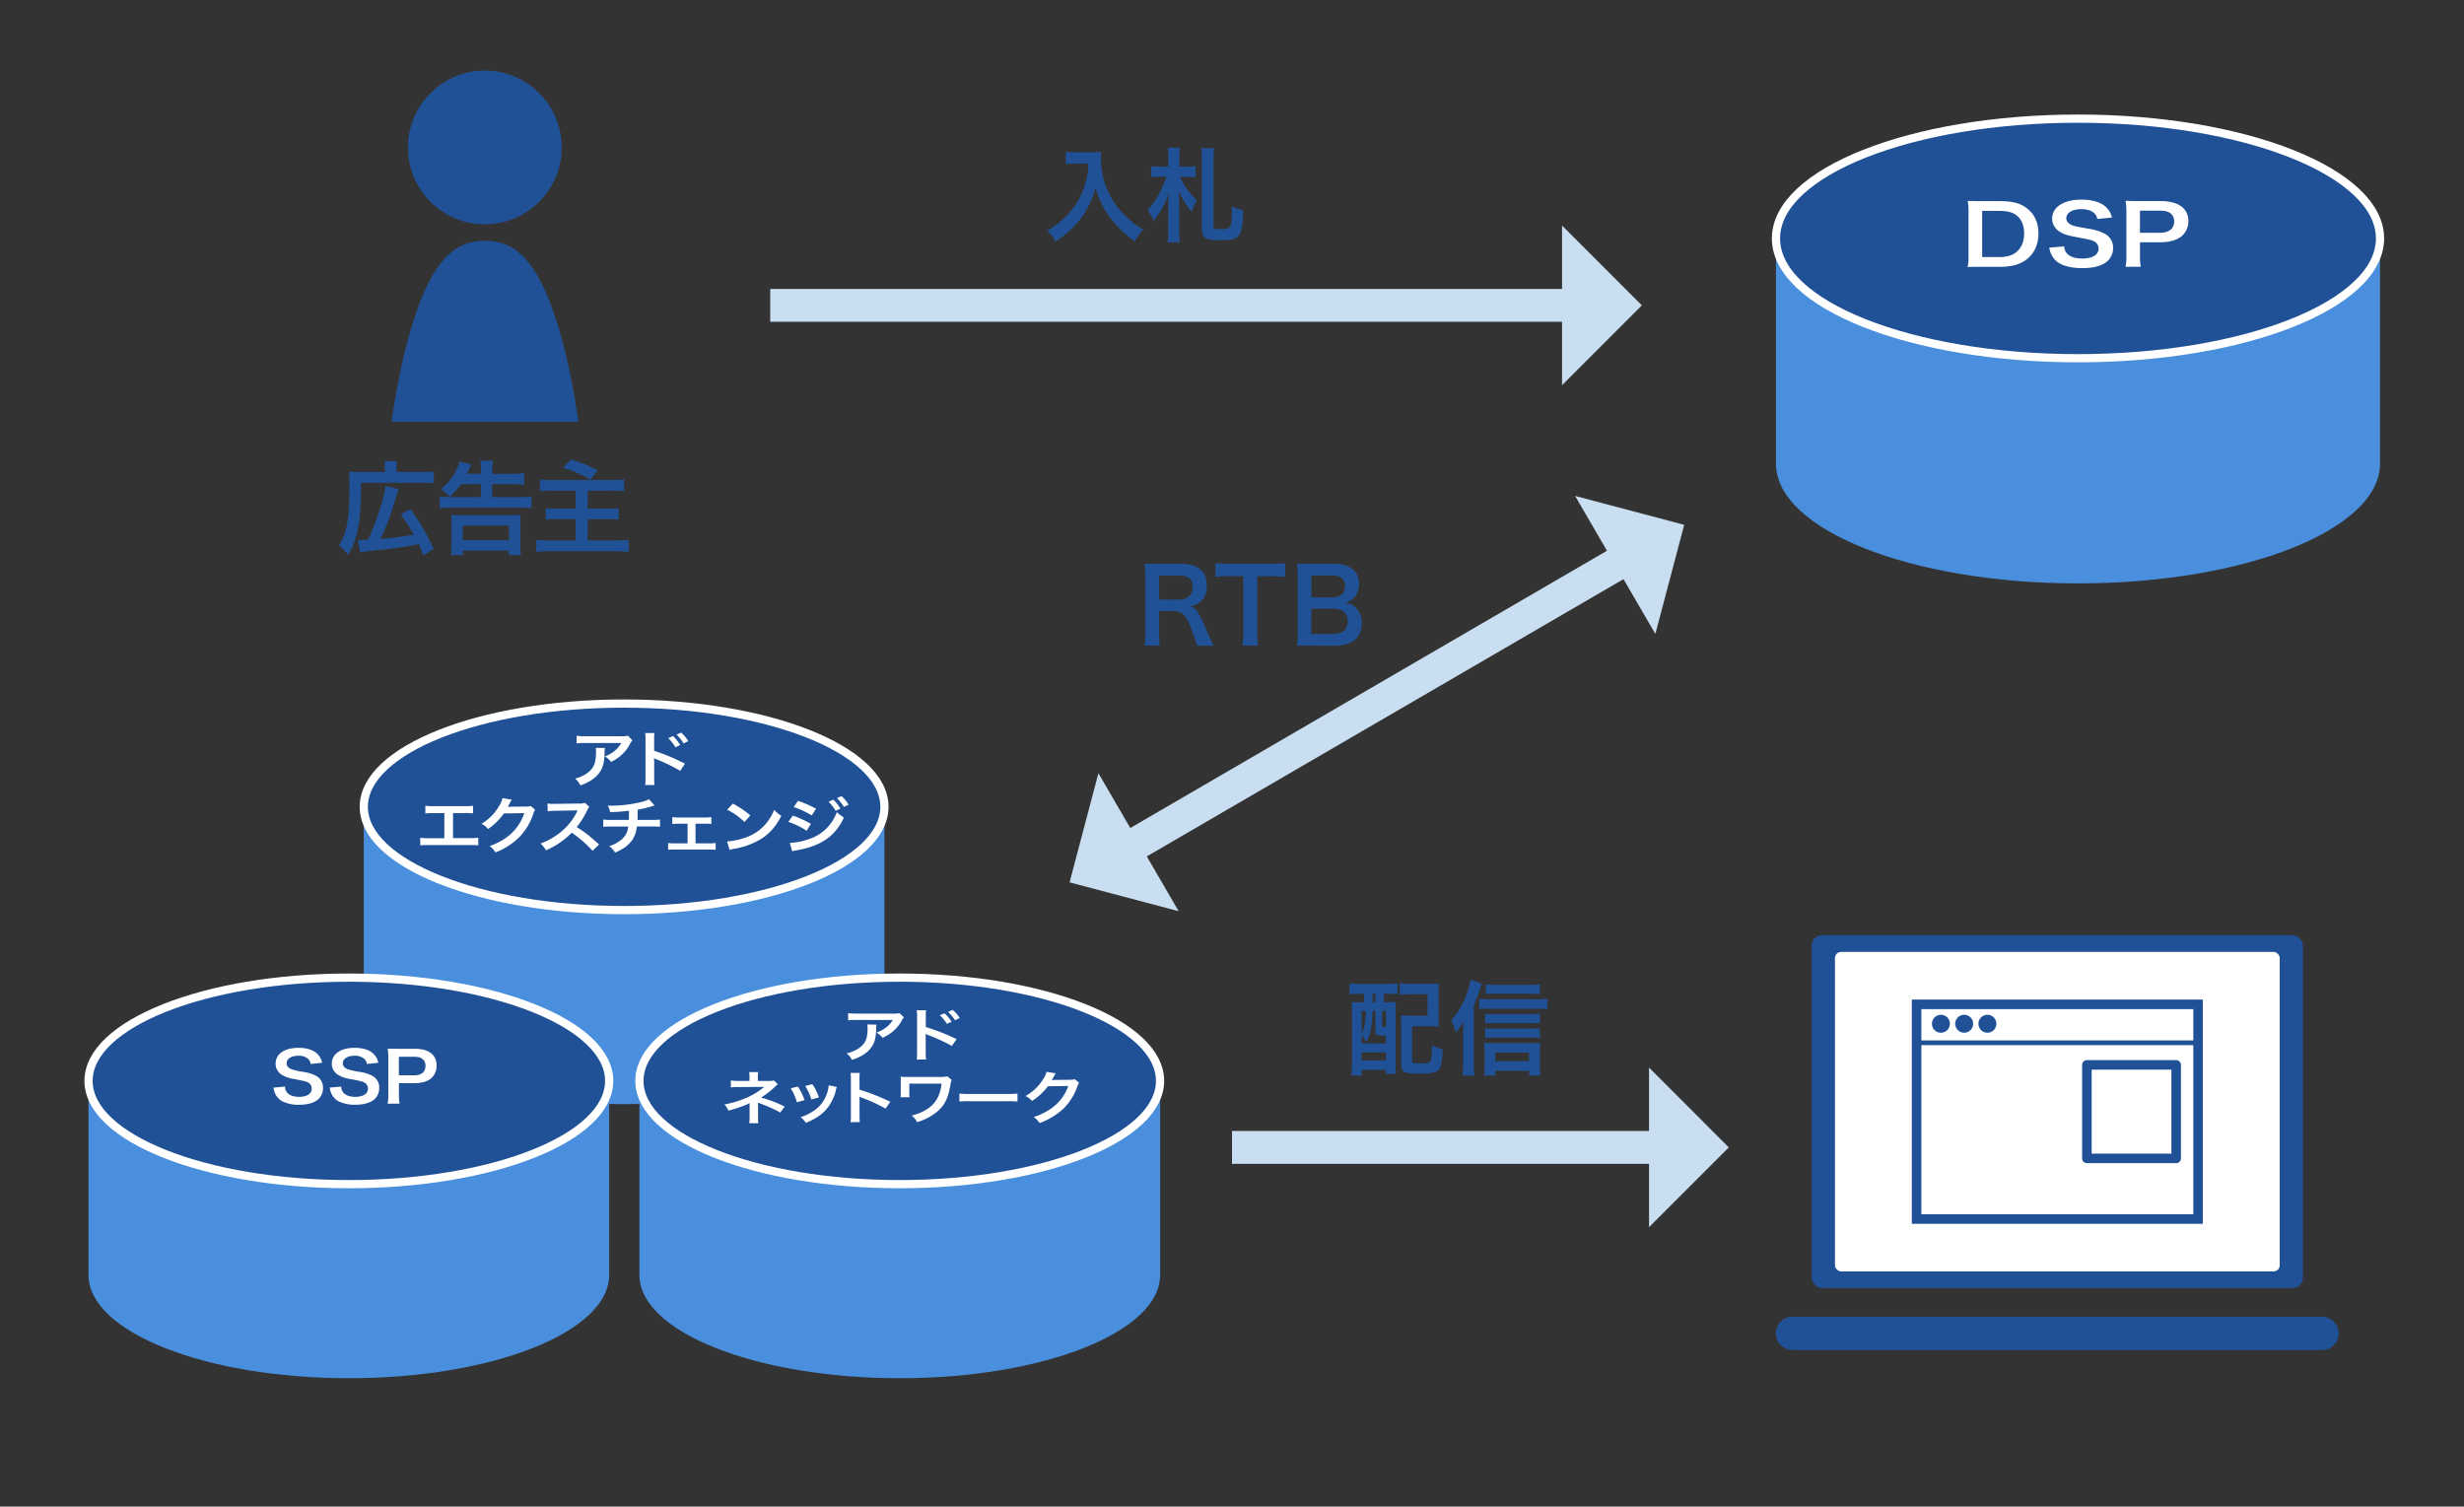
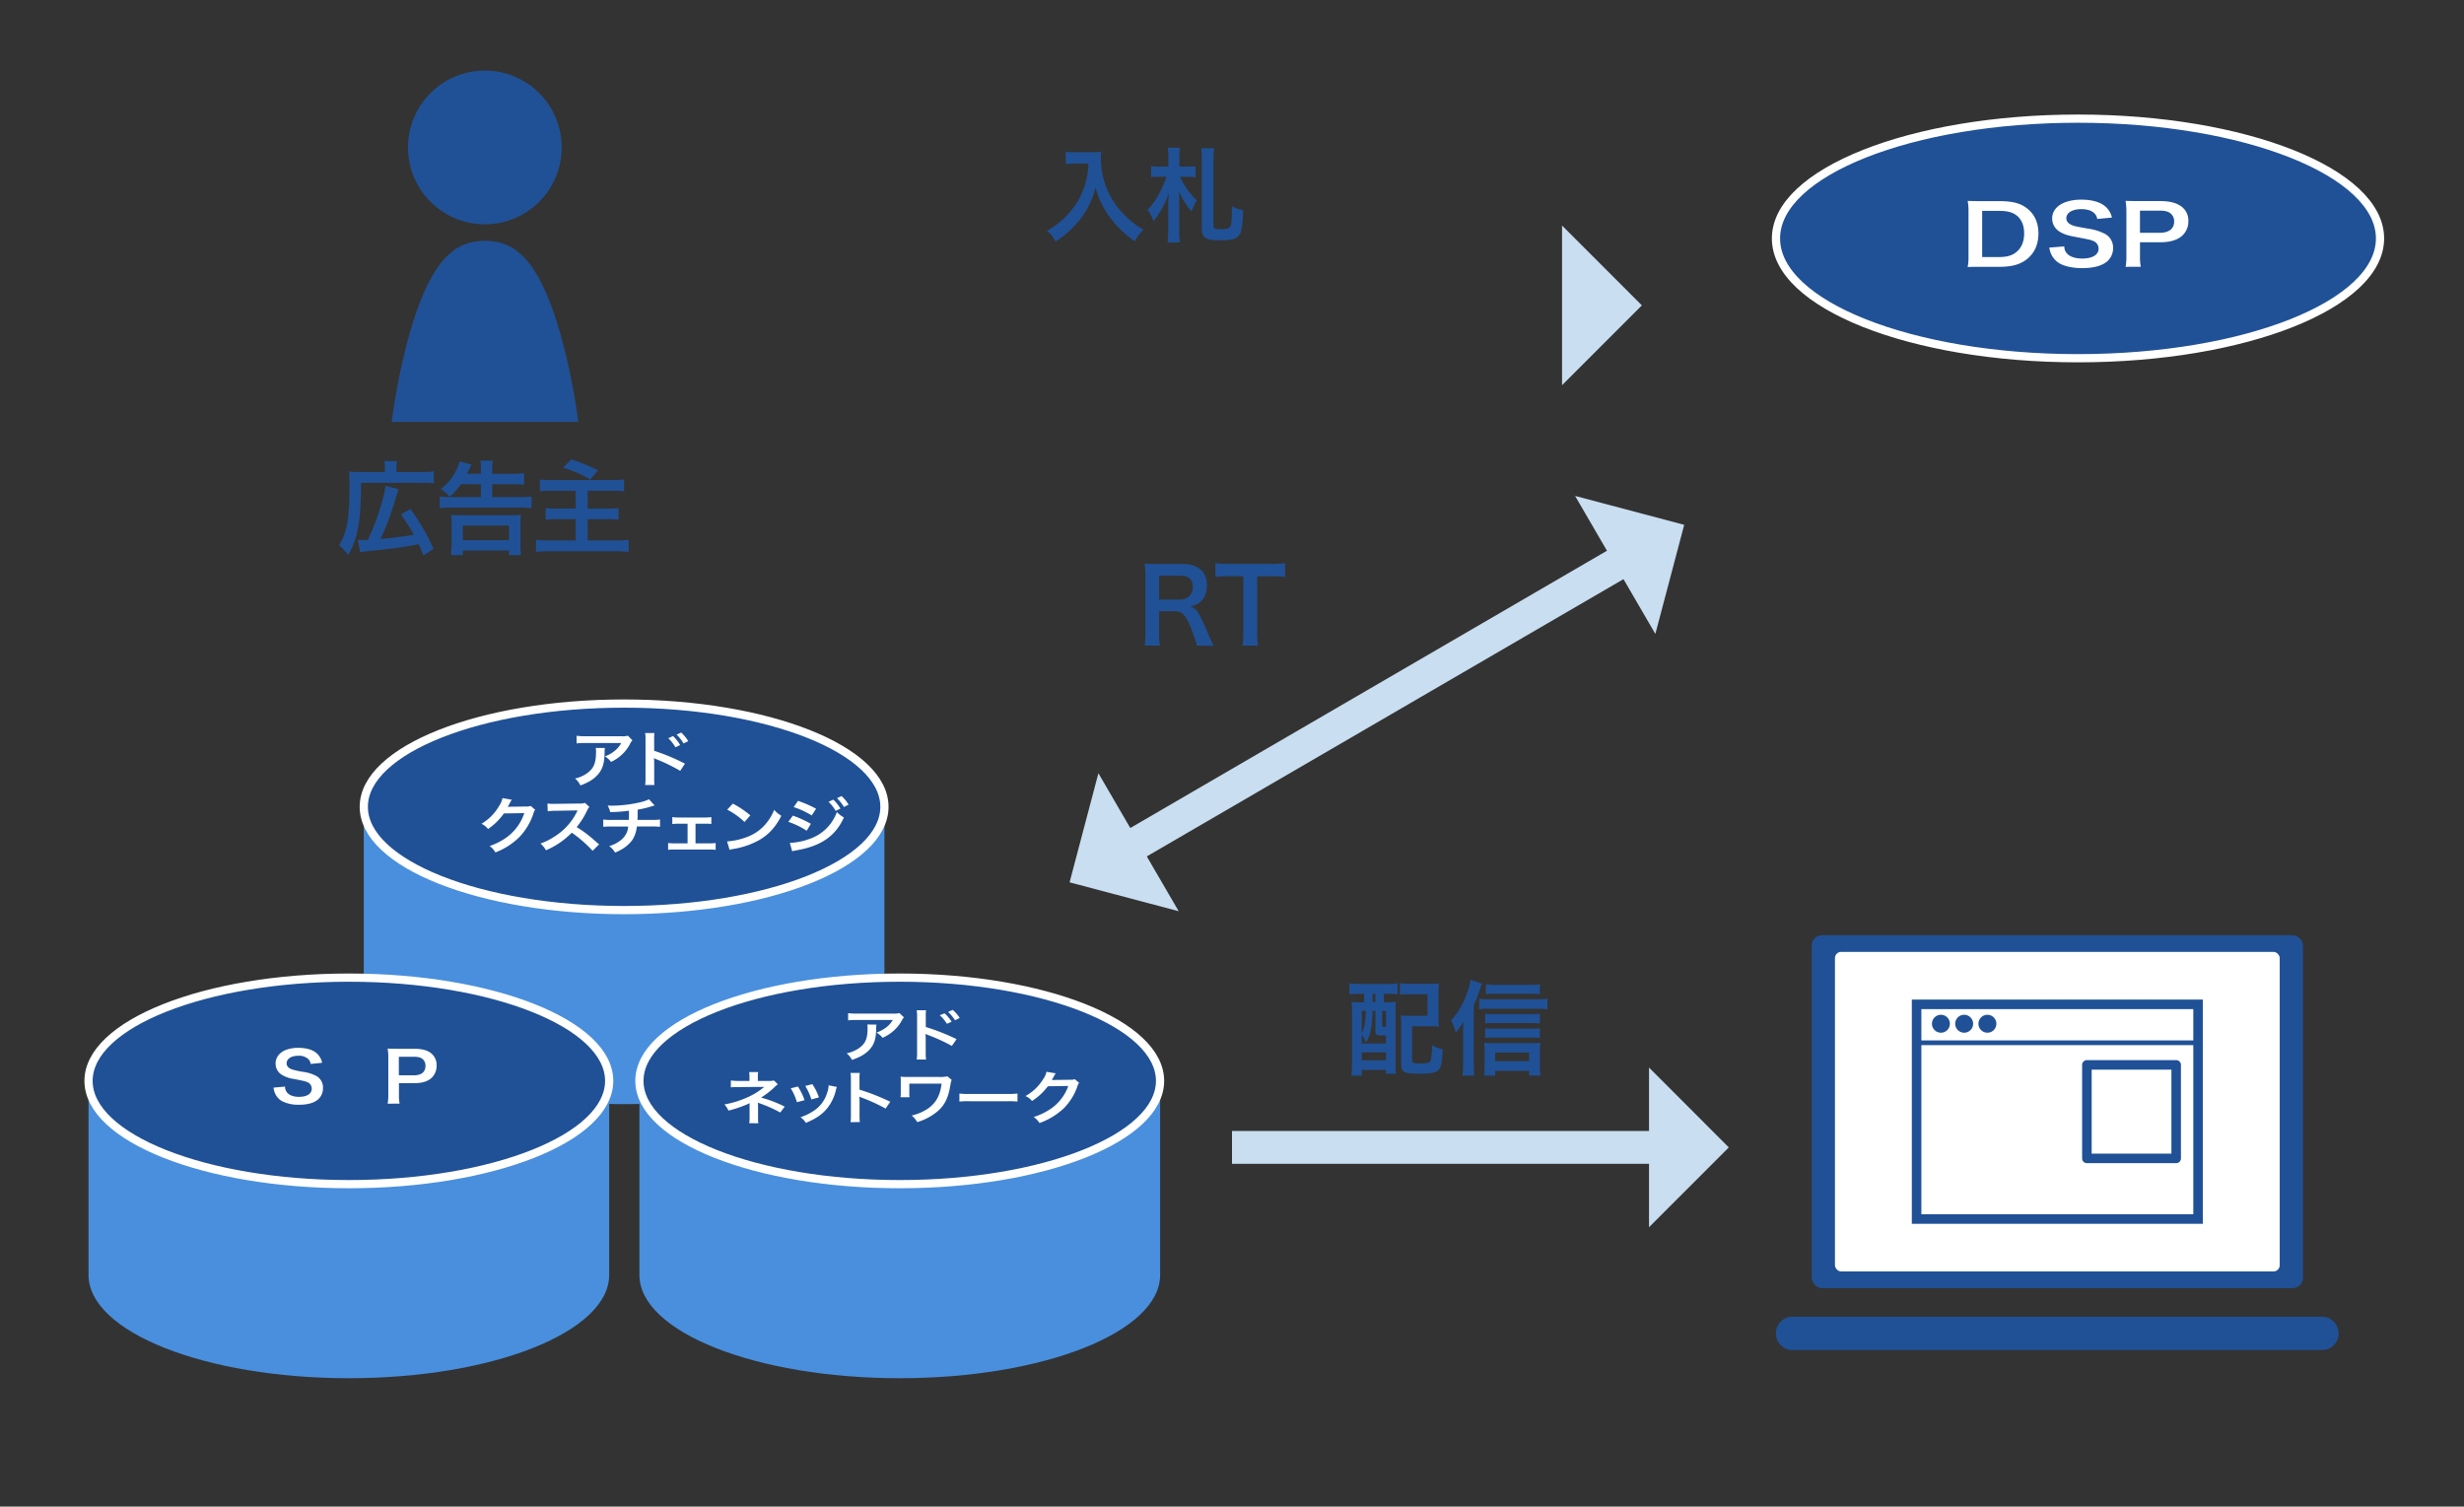
<svg xmlns="http://www.w3.org/2000/svg" id="オブジェクト" viewBox="0 0 1200 733.72">
  <rect x="0" y="0" width="1200" height="733.72" fill="#333333" stroke="none" />
  <defs>
    <style>.cls-1{fill:#498fdd;isolation:isolate;}.cls-2,.cls-5{fill:#205196;}.cls-2{stroke:#fff;stroke-width:4px;}.cls-2,.cls-3{stroke-miterlimit:10;}.cls-3{fill:none;stroke:#c9def0;stroke-width:16px;}.cls-4{fill:#c9def0;}.cls-6{fill:#fff;}</style>
  </defs>
  <title>display-contents03</title>
-   <path class="cls-1" d="M864.92,116.12V225.77c0,32.22,65.85,58.34,147.09,58.34s147.1-26.12,147.1-58.34V116.12Z" />
+   <path class="cls-1" d="M864.92,116.12c0,32.22,65.85,58.34,147.09,58.34s147.1-26.12,147.1-58.34V116.12Z" />
  <ellipse class="cls-2" cx="1012.01" cy="116.12" rx="147.09" ry="58.34" />
  <path class="cls-1" d="M177.16,392.93v94.51c0,27.77,56.77,50.29,126.79,50.29s126.78-22.52,126.78-50.29V392.93Z" />
  <ellipse class="cls-2" cx="303.95" cy="392.93" rx="126.78" ry="50.29" />
  <path class="cls-1" d="M311.4,526.4v94.51c0,27.78,56.76,50.29,126.78,50.29S565,648.69,565,620.91V526.4Z" />
  <ellipse class="cls-2" cx="438.18" cy="526.4" rx="126.78" ry="50.29" />
  <path class="cls-1" d="M43.11,526.4v94.51c0,27.78,56.77,50.29,126.79,50.29s126.78-22.51,126.78-50.29V526.4Z" />
  <ellipse class="cls-2" cx="169.9" cy="526.4" rx="126.78" ry="50.29" />
-   <line class="cls-3" x1="375.11" y1="148.71" x2="765.95" y2="148.71" />
  <polygon class="cls-4" points="760.74 109.83 760.74 187.59 799.61 148.72 760.74 109.83" />
  <line class="cls-3" x1="600" y1="558.79" x2="808.3" y2="558.79" />
  <polygon class="cls-4" points="803.09 519.91 803.09 597.66 841.95 558.79 803.09 519.91" />
  <line class="cls-3" x1="549.98" y1="412.78" x2="791.14" y2="272.51" />
  <polygon class="cls-4" points="534.94 376.56 574.03 443.77 520.9 429.7 534.94 376.56" />
  <polygon class="cls-4" points="767.09 241.52 806.18 308.73 820.23 255.59 767.09 241.52" />
  <path class="cls-5" d="M523.86,79.65c-1.36,0-2.86.1-4.81.25v-6a30.51,30.51,0,0,0,4.71.25h8a27.25,27.25,0,0,0,4.55-.25,23.59,23.59,0,0,0-.15,3.15,38.75,38.75,0,0,0,5.35,19.81,40.45,40.45,0,0,0,8,9.6,35.78,35.78,0,0,0,7.4,5.4,21.22,21.22,0,0,0-4.25,5.65,50.38,50.38,0,0,1-12.15-11.75,38.08,38.08,0,0,1-4.4-7.4,31.81,31.81,0,0,1-2.55-7.1,41.94,41.94,0,0,1-7.15,15.1,50.31,50.31,0,0,1-12.4,11.3,14.15,14.15,0,0,0-4.11-5.25,39.5,39.5,0,0,0,10-7.85,37,37,0,0,0,8.56-14.8,39.59,39.59,0,0,0,1.65-10.11Z" />
  <path class="cls-5" d="M574.65,86.11a37.73,37.73,0,0,0,8.25,11.5,20.94,20.94,0,0,0-2.54,5.5,40.09,40.09,0,0,1-6.25-10c.14,1.75.19,3.6.19,8.25v11.25a39,39,0,0,0,.31,5.45h-6a40.88,40.88,0,0,0,.31-5.4v-10.4c0-2.85.14-6.45.34-8.35a44.79,44.79,0,0,1-7.5,13.8,20.36,20.36,0,0,0-2.9-5.55c3.55-3.45,6.9-9.25,9.25-16.1h-3.9a16.81,16.81,0,0,0-3.6.25V80.9a18.56,18.56,0,0,0,3.9.25H569V76.5a29.54,29.54,0,0,0-.31-4.55h6a28.15,28.15,0,0,0-.31,4.6v4.6h3.85a22,22,0,0,0,4-.25v5.46a21.52,21.52,0,0,0-3.89-.25ZM591.31,72.2a40.86,40.86,0,0,0-.35,5.66v32.25c0,1.25.75,1.5,4.3,1.5,2,0,3.15-.35,3.7-1,.8-1.1.95-2.75,1-10.15a17.15,17.15,0,0,0,5.45,1.85c-.25,8.15-.75,10.85-2.3,12.7-1.2,1.4-3.65,2-8.3,2-3.75,0-5.7-.2-6.95-.75-1.75-.75-2.56-2.1-2.56-4.35v-34A41.39,41.39,0,0,0,585,72.2Z" />
  <path class="cls-5" d="M582.84,314.41c-.1-1.2-1-3.75-2.6-8-2.7-6.9-4.45-8.75-8.3-8.75h-7.45v10.2a39,39,0,0,0,.4,6.55h-7.45a39.13,39.13,0,0,0,.4-6.5V281a44.49,44.49,0,0,0-.4-6.5c2.1.1,3.65.15,6.4.15h12c7.6,0,11.95,3.8,11.95,10.4,0,3.2-.85,5.7-2.55,7.45-1.4,1.45-2.7,2.1-5.55,2.9,3.15,1,4.1,2.4,9,14.1.4.9,1.65,3.6,2.35,5ZM574.54,292a6.74,6.74,0,0,0,4.75-1.8,5.93,5.93,0,0,0,1.6-4.4c0-3.6-2-5.45-6.15-5.45H564.49V292Z" />
  <path class="cls-5" d="M612.26,307.91a41.5,41.5,0,0,0,.4,6.5h-7.55a41.91,41.91,0,0,0,.4-6.5v-27.3h-6.75a49.65,49.65,0,0,0-6.85.35v-6.7a50.29,50.29,0,0,0,6.8.35h19.8a53,53,0,0,0,7.35-.35V281a52.58,52.58,0,0,0-7.35-.35h-6.25Z" />
-   <path class="cls-5" d="M638,314.41c-2.9,0-4.35,0-6.4.15a35.68,35.68,0,0,0,.45-6.75V280.66a47.66,47.66,0,0,0-.4-6.15c2.1.1,2.9.1,6.3.1h11.8c7.75,0,12.1,3.5,12.1,9.75a8.94,8.94,0,0,1-2.8,7.05,8.46,8.46,0,0,1-3.95,2.1c2.55.55,3.7,1.05,5,2.3a9.87,9.87,0,0,1,3.1,7.65c0,7-4.65,11-13,11Zm11-23.5c3.8,0,6.05-2.05,6.05-5.45a5.09,5.09,0,0,0-1.3-3.7,7.09,7.09,0,0,0-4.8-1.55H638.66v10.7Zm-10.4,17.85h10.75c4.45,0,7-2.2,7-6.25a5.42,5.42,0,0,0-1.6-4.35,8.17,8.17,0,0,0-5.45-1.7H638.66Z" />
  <path class="cls-5" d="M662.66,484a53.33,53.33,0,0,0-5.45.25v-5.35a44.41,44.41,0,0,0,5.5.3H675a46.14,46.14,0,0,0,5.6-.3v5.3c-1.35-.1-3.3-.2-5.1-.2h-1.55v4.1h.7a44.3,44.3,0,0,0,5.15-.2c-.1,1.55-.15,3.4-.15,5.5v24c0,2.4,0,4,.2,5.55H675v-1.9H663.16v2.8h-5a62.62,62.62,0,0,0,.3-6.8V493.94c0-2.55-.05-4.25-.2-6a43.32,43.32,0,0,0,5.1.2h1V484Zm.5,24.2H675v-3.9h-1.4c-3.25,0-3.75-.3-3.75-2.25v-9.75h-1.4v.6a45.93,45.93,0,0,1-1,9.4,16.62,16.62,0,0,1-2.2,5.35,12.4,12.4,0,0,0-2.1-3.7Zm0-4.8c1.4-2.85,1.85-5.35,2-11.1h-2Zm0,13H675v-3.9H663.16Zm5.3-28.3h1.4V484h-1.4Zm4.7,11.15c0,.8.05.85,1.85.9v-7.85h-1.85Zm27.41-4.15a45.64,45.64,0,0,0,.2,4.9,47.05,47.05,0,0,0-5-.2h-8.06v16.35c0,.9.1,1.15.41,1.35a10.12,10.12,0,0,0,3.55.4c3.7,0,4.7-.3,5.15-1.55a31.19,31.19,0,0,0,.55-7.35,17.46,17.46,0,0,0,5.25,2c-.3,6-.75,8.45-1.75,9.75-1.3,1.6-3.7,2.15-9.5,2.15-7.81,0-9-.65-9-5.2v-18.3a42.94,42.94,0,0,0-.21-4.9,47.05,47.05,0,0,0,5,.2h8.06l0-10.5h-7.91a41.32,41.32,0,0,0-5.55.25v-5.6a43.93,43.93,0,0,0,5.61.3h8.25a48.32,48.32,0,0,0,5.15-.2,48.08,48.08,0,0,0-.2,5Z" />
  <path class="cls-5" d="M717.76,518a54.48,54.48,0,0,0,.25,5.8h-5.75a50.6,50.6,0,0,0,.3-5.85V503c0-1.75,0-1.9.15-5.55a29.91,29.91,0,0,1-3.7,5.4,31.28,31.28,0,0,0-2.3-5.95,37,37,0,0,0,7.6-12.85,30.47,30.47,0,0,0,1.85-6.9l5.5,1.9c-.15.5-.5,1.5-1,3a53.53,53.53,0,0,1-2.9,7.35Zm2.65-31.6a24.93,24.93,0,0,0,4.15.25h24.36a30,30,0,0,0,4.7-.3v5.15a41,41,0,0,0-4.7-.25H724.56a26.44,26.44,0,0,0-4.15.25Zm7.75,37.45h-5.4a40,40,0,0,0,.25-4.65v-7.05a36.53,36.53,0,0,0-.2-4.3c1.05.1,2.4.15,4.1.15h19c2,0,3.15-.05,4.25-.15a34.07,34.07,0,0,0-.2,4.25v7a33.33,33.33,0,0,0,.25,4.7h-5.5v-2.3H728.16Zm21.76-25.4a28.29,28.29,0,0,0-3.9-.2H726.86a23.05,23.05,0,0,0-3.55.2v-4.75a21.85,21.85,0,0,0,3.55.2H746a30,30,0,0,0,3.95-.2Zm0,7.05a28.91,28.91,0,0,0-3.85-.2H726.86a21.46,21.46,0,0,0-3.55.2v-4.75a22.24,22.24,0,0,0,3.55.2H746a28.75,28.75,0,0,0,3.9-.2Zm0-21.35a43.88,43.88,0,0,0-4.9-.2H728.16a35.89,35.89,0,0,0-4.5.2v-4.8a34,34,0,0,0,5,.3h16a35.54,35.54,0,0,0,5.3-.3Zm-5.25,32.65v-4.2H728.16v4.2Z" />
  <path class="cls-5" d="M187.44,227.38a12.08,12.08,0,0,0-.25-2.85h6.15a11.72,11.72,0,0,0-.25,2.95v2.4h12.4a41.5,41.5,0,0,0,5.8-.3v5.8a41.85,41.85,0,0,0-5.8-.25H175.84c-.05,18.75-1.51,27-6.3,35.15a27.92,27.92,0,0,0-4.41-4.7c3.91-6.45,5.06-13,5.06-28.8,0-3.75-.06-5.4-.2-7.15a38.82,38.82,0,0,0,5.2.25h12.25ZM174.29,263a12.2,12.2,0,0,0,1.3,0c.6,0,2.5,0,3.55-.1,3.9-7.85,8.2-21.15,8.55-26.25l6.35,1.55c-.4,1.3-.45,1.55-.8,2.7-3,10-5,15.6-8,21.55a156.12,156.12,0,0,0,16.3-2.05,88.73,88.73,0,0,0-6.35-9.85l4.7-2.65a104.63,104.63,0,0,1,11.25,19.4l-4.95,3.2c-1-2.6-1.35-3.45-2.3-5.5-6.95,1.35-7.35,1.4-12.75,2.1-1.15.15-5.8.65-14,1.55-.9.1-1.2.15-1.75.25Z" />
  <path class="cls-5" d="M224.45,235.78a30.88,30.88,0,0,1-5.45,6.15,20.66,20.66,0,0,0-4.35-3.75c3.95-3.25,5.75-5.5,7.6-9.3a17,17,0,0,0,1.55-4.2l5.8,1.55c-1.2,2.5-1.95,4-2.2,4.5h6.8V229a23.72,23.72,0,0,0-.3-4.65h6.15a24.69,24.69,0,0,0-.35,4.7v1.7h10.1a37.85,37.85,0,0,0,5.45-.3v5.65a38,38,0,0,0-5.4-.3H239.7v6.3h13.45a42.37,42.37,0,0,0,5.7-.3v5.7a45.28,45.28,0,0,0-5.65-.3H219.85a47.9,47.9,0,0,0-5.7.3v-5.7a43.29,43.29,0,0,0,5.5.3H234.2v-6.3Zm-4.85,34.55a42.27,42.27,0,0,0,.3-5.6v-9.25a37.82,37.82,0,0,0-.2-4.75,45.28,45.28,0,0,0,5,.2h24a44.87,44.87,0,0,0,4.95-.2,37.82,37.82,0,0,0-.2,4.75v9.3a38.94,38.94,0,0,0,.3,5.55h-5.85v-2.2H225.4v2.2Zm5.8-7.25h22.5v-7.15H225.4Z" />
  <path class="cls-5" d="M269.06,239a41.09,41.09,0,0,0-6.1.25v-5.75a39.93,39.93,0,0,0,6.05.3h28.9a51.24,51.24,0,0,0,6-.3v5.75a47.51,47.51,0,0,0-6-.25h-11.7v8.7h9.65a53.75,53.75,0,0,0,5.4-.25v5.65a37.83,37.83,0,0,0-5.25-.25h-9.8v10.35h13.35a64.53,64.53,0,0,0,6.6-.3v5.9a51.75,51.75,0,0,0-6.45-.35H267.86a53.32,53.32,0,0,0-6.8.35v-5.9a57.42,57.42,0,0,0,6.6.3h12.7V252.83h-8.95a43.93,43.93,0,0,0-5.65.25v-5.65a35.69,35.69,0,0,0,5.25.25h9.35V239Zm9.2-15.25a88.83,88.83,0,0,1,12.95,5.3l-3.75,4.5a59.14,59.14,0,0,0-13.25-5.8Z" />
  <circle class="cls-5" cx="236.12" cy="71.81" r="37.43" />
  <path class="cls-5" d="M252.16,122.61s-5.35-5.35-16-5.35-16,5.35-16,5.35c-21.38,16-29.4,82.87-29.4,82.87h90.89S273.55,138.64,252.16,122.61Z" />
  <path class="cls-6" d="M958.69,103.06a26.42,26.42,0,0,0-.41-5.23c2,.08,3.2.12,6.36.12h9.05c6.25,0,10.3,1,13.5,3.54,3.65,2.77,5.55,7,5.55,12.18,0,5.46-2,9.8-5.9,12.77-3.2,2.42-7.2,3.5-13.1,3.5h-9.1c-3,0-4.3,0-6.36.12a25.41,25.41,0,0,0,.41-5.3Zm14.6,22.14c4.1,0,6.75-.76,8.85-2.57,2.4-2,3.65-5.15,3.65-8.92s-1.15-6.67-3.45-8.6c-2.05-1.73-4.65-2.41-9-2.41h-8v22.5Z" />
  <path class="cls-6" d="M1005.33,120a5.06,5.06,0,0,0,1.4,3.54c1.46,1.53,4.06,2.37,7.31,2.37,5,0,8-1.81,8-4.82a4,4,0,0,0-2.5-3.7c-1.5-.64-1.8-.68-8.7-2-3.76-.68-5.76-1.32-7.56-2.45a7.45,7.45,0,0,1-3.85-6.51c0-5.58,5.6-9.2,14.21-9.2,5.7,0,10,1.41,12.45,4.06a9.9,9.9,0,0,1,2.45,4.66l-7.15.68a4.75,4.75,0,0,0-1.5-2.85c-1.3-1.24-3.5-1.93-6.25-1.93-4.36,0-7.31,1.77-7.31,4.38,0,1.69,1.11,2.85,3.4,3.66,1.11.36,1.5.44,7.06,1.44a25.45,25.45,0,0,1,8.15,2.46,7.49,7.49,0,0,1,4.15,6.91,8.42,8.42,0,0,1-3.15,6.83c-2.65,2.05-6.6,3.05-12,3.05-4.1,0-8.1-.8-10.51-2.09a10,10,0,0,1-4.4-4.58,11.53,11.53,0,0,1-1-3.33Z" />
  <path class="cls-6" d="M1035.18,129.94a26.2,26.2,0,0,0,.4-5.18V103a29.35,29.35,0,0,0-.4-5.19c2.15.08,3.7.12,6.35.12H1052c4.85,0,8.25.93,10.65,2.86a8.41,8.41,0,0,1,3.1,6.91,9.25,9.25,0,0,1-3.35,7.39c-2.45,2-5.85,2.9-10.65,2.9h-9.55v6.71a26.19,26.19,0,0,0,.39,5.22Zm16.56-16.56c4.6,0,7.1-2,7.1-5.5a4.83,4.83,0,0,0-1.65-3.86c-1.15-1-2.8-1.44-5.45-1.44h-9.55v10.8Z" />
  <path class="cls-6" d="M294.6,364.26a12.6,12.6,0,0,0-.14,2.41c-.13,5.07-1,7.92-3.26,10.51-2,2.28-4.39,3.8-8.52,5.34a10.52,10.52,0,0,0-2.61-3.38,16,16,0,0,0,5.78-2.53c3.37-2.4,4.42-5,4.42-10.57a6.92,6.92,0,0,0-.16-1.78Zm13.4-3.74a7.87,7.87,0,0,0-1.32,2.08,19.27,19.27,0,0,1-5.09,6,20.72,20.72,0,0,1-4,2.46,10.53,10.53,0,0,0-3-2.7,15.54,15.54,0,0,0,4.82-2.73,12.67,12.67,0,0,0,3.14-3.77H285.29a34.87,34.87,0,0,0-4.49.18v-3.72a28.87,28.87,0,0,0,4.55.24h17.23a9.93,9.93,0,0,0,3.2-.27Z" />
  <path class="cls-6" d="M314.19,382.31a19.88,19.88,0,0,0,.19-3.32V360a17.73,17.73,0,0,0-.19-3h4.52a22,22,0,0,0-.13,3.12v5.52a101.89,101.89,0,0,1,15,6.26l-2.31,3.51a82.83,82.83,0,0,0-11.68-5.68,10.73,10.73,0,0,1-1.13-.5,15.25,15.25,0,0,1,.14,2V379a27.22,27.22,0,0,0,.13,3.29Zm13.59-23.84a19.32,19.32,0,0,1,3.47,4.37l-2.31,1.1a20,20,0,0,0-3.47-4.43Zm5.12,3.59a22.09,22.09,0,0,0-3.37-4.3l2.22-1a17.84,17.84,0,0,1,3.43,4.19Z" />
-   <path class="cls-6" d="M220.63,408.16h8a26,26,0,0,0,4.29-.21v3.74a40.6,40.6,0,0,0-4.23-.14h-19.8a40.6,40.6,0,0,0-4.23.14V408a26,26,0,0,0,4.29.21h7.46V396h-5.05a37.29,37.29,0,0,0-4.22.15V392.4a26.2,26.2,0,0,0,4.29.21h14.69a26.28,26.28,0,0,0,4.29-.21v3.71a37.06,37.06,0,0,0-4.23-.15h-5.54Z" />
  <path class="cls-6" d="M260.62,394.36a5.16,5.16,0,0,0-.83,1.78A29.93,29.93,0,0,1,253,407.6a33.48,33.48,0,0,1-11.75,7.54,9.34,9.34,0,0,0-2.8-3.12,31.26,31.26,0,0,0,7.23-3.5A23.72,23.72,0,0,0,255.34,396l-9.94.15a30.51,30.51,0,0,1-7.72,7.6,8.65,8.65,0,0,0-3.2-2.56,23.87,23.87,0,0,0,8.54-8.6,10.36,10.36,0,0,0,1.69-3.92l4.52.8a14.63,14.63,0,0,0-1,1.75l-.43.77a6.51,6.51,0,0,1-.53.95c.43,0,1-.06,1.59-.06l7.22-.09a6.63,6.63,0,0,0,2.41-.29Z" />
  <path class="cls-6" d="M288.6,414.34a61,61,0,0,0-10.13-8.82,39.18,39.18,0,0,1-12.58,8.58,12,12,0,0,0-2.67-3.3,28.3,28.3,0,0,0,6.6-3.26,29.52,29.52,0,0,0,11.09-12.08l.36-.78c-.53,0-.53,0-10.92.18a28.5,28.5,0,0,0-3.6.24l-.13-3.8a15.8,15.8,0,0,0,2.9.18h.8l11.61-.15a7.8,7.8,0,0,0,2.94-.33l2.18,2a5.84,5.84,0,0,0-1.06,1.6,38.38,38.38,0,0,1-5.15,8.2,50.82,50.82,0,0,1,6.11,4.3c.82.66.82.66,4.82,4.13Z" />
  <path class="cls-6" d="M318.82,392.28c-.39.09-.39.09-2.77.8a46,46,0,0,1-5.51,1.22c0,4,0,4-.1,5h7a23.88,23.88,0,0,0,4-.2v3.56a33.34,33.34,0,0,0-4-.15h-7.29A14.49,14.49,0,0,1,308,409a16.37,16.37,0,0,1-5.38,4.72,21.13,21.13,0,0,1-3.07,1.49,10,10,0,0,0-2.87-3.15,15.8,15.8,0,0,0,5.11-2.49,9.52,9.52,0,0,0,3.8-5.05,15.48,15.48,0,0,0,.36-2H297.8a33.15,33.15,0,0,0-4,.15v-3.56a23.73,23.73,0,0,0,4,.2h8.45c.06-1.24.06-2.4.06-4.48a79.17,79.17,0,0,1-9.14.68,11.8,11.8,0,0,0-1.22-3.2c1,.06,1.55.06,2,.06a63.48,63.48,0,0,0,14.13-1.72,19.38,19.38,0,0,0,4-1.4Z" />
  <path class="cls-6" d="M338.73,410.71h6.73a17.74,17.74,0,0,0,3.07-.17v3.32a28.46,28.46,0,0,0-3.07-.12h-17a27.76,27.76,0,0,0-3.07.12v-3.32a17.56,17.56,0,0,0,3,.17h6.47v-9.56h-4.43a19.75,19.75,0,0,0-3,.18v-3.41a16.63,16.63,0,0,0,3,.21h13a16.9,16.9,0,0,0,3-.21v3.35a24.61,24.61,0,0,0-3-.12h-4.71Z" />
  <path class="cls-6" d="M354.1,409.79a34.33,34.33,0,0,0,9.77-2.19,21.76,21.76,0,0,0,9.8-7.28,24.08,24.08,0,0,0,3.37-5.93,13.8,13.8,0,0,0,3.49,2.91c-2.8,5.43-5.94,8.93-10.46,11.63a38,38,0,0,1-12.57,4.46,12,12,0,0,0-2.18.5Zm2.8-18.43a46.6,46.6,0,0,1,8.52,5.73l-2.84,3.23a34.29,34.29,0,0,0-8.42-6Z" />
  <path class="cls-6" d="M386.14,397.21a54.79,54.79,0,0,1,8.78,4l-2.05,3.36a38.91,38.91,0,0,0-8.94-4.33Zm-1.48,13.3a32.3,32.3,0,0,0,9.53-1.93,21.44,21.44,0,0,0,13.37-13.1,15.9,15.9,0,0,0,3.43,2.65c-4.09,9-11.05,13.86-22.87,15.94-1.42.27-1.68.33-2.31.5Zm4-20.49a57.24,57.24,0,0,1,8.78,3.83l-2.11,3.27a41.22,41.22,0,0,0-8.81-4.07Zm17.17-.59a19.28,19.28,0,0,1,3.46,4.36l-2.31,1.1a19.89,19.89,0,0,0-3.47-4.42ZM411,393a21.8,21.8,0,0,0-3.37-4.3l2.22-1a17.36,17.36,0,0,1,3.43,4.18Z" />
  <path class="cls-6" d="M138.82,529.18a4.4,4.4,0,0,0,1.09,3c1.13,1.27,3.15,2,5.68,2,3.9,0,6.23-1.51,6.23-4a3.33,3.33,0,0,0-1.94-3.08c-1.17-.54-1.41-.57-6.78-1.64a15.06,15.06,0,0,1-5.88-2.05,6.3,6.3,0,0,1-3-5.43c0-4.66,4.36-7.68,11.05-7.68,4.44,0,7.79,1.17,9.69,3.39a8.28,8.28,0,0,1,1.91,3.89l-5.56.57a4.11,4.11,0,0,0-1.17-2.38,6.71,6.71,0,0,0-4.87-1.61c-3.38,0-5.68,1.47-5.68,3.65,0,1.41.86,2.38,2.65,3a37.17,37.17,0,0,0,5.48,1.21,18.79,18.79,0,0,1,6.35,2,6.33,6.33,0,0,1,3.23,5.76,7.24,7.24,0,0,1-2.45,5.7c-2.06,1.71-5.14,2.55-9.31,2.55a17.69,17.69,0,0,1-8.17-1.74,8.14,8.14,0,0,1-3.42-3.82,9.79,9.79,0,0,1-.74-2.79Z" />
-   <path class="cls-6" d="M166.19,529.18a4.36,4.36,0,0,0,1.09,3c1.13,1.27,3.15,2,5.68,2,3.89,0,6.23-1.51,6.23-4a3.33,3.33,0,0,0-1.95-3.08c-1.16-.54-1.4-.57-6.77-1.64a15,15,0,0,1-5.88-2.05,6.31,6.31,0,0,1-3-5.43c0-4.66,4.36-7.68,11.06-7.68,4.44,0,7.78,1.17,9.69,3.39a8.37,8.37,0,0,1,1.91,3.89l-5.57.57a4,4,0,0,0-1.16-2.38,6.73,6.73,0,0,0-4.87-1.61c-3.39,0-5.68,1.47-5.68,3.65,0,1.41.85,2.38,2.64,3A38,38,0,0,0,175.1,522a18.79,18.79,0,0,1,6.35,2,6.33,6.33,0,0,1,3.23,5.76,7.22,7.22,0,0,1-2.46,5.7c-2.06,1.71-5.13,2.55-9.3,2.55a17.69,17.69,0,0,1-8.17-1.74,8.21,8.21,0,0,1-3.43-3.82,10.51,10.51,0,0,1-.74-2.79Z" />
  <path class="cls-6" d="M188.79,537.5a22.91,22.91,0,0,0,.32-4.33V515a25.51,25.51,0,0,0-.32-4.33c1.68.07,2.88.1,5,.1h8.13c3.78,0,6.43.78,8.29,2.38a7.26,7.26,0,0,1,2.42,5.77,8,8,0,0,1-2.61,6.17c-1.91,1.64-4.55,2.42-8.29,2.42h-7.44v5.6a23.72,23.72,0,0,0,.31,4.36Zm12.89-13.82c3.58,0,5.53-1.64,5.53-4.59a4.15,4.15,0,0,0-1.29-3.22c-.89-.84-2.18-1.21-4.24-1.21h-7.44v9Z" />
  <path class="cls-6" d="M426.85,499a11.09,11.09,0,0,0-.14,2.27c-.13,4.78-1,7.47-3.26,9.91-2,2.15-4.39,3.58-8.52,5a10,10,0,0,0-2.61-3.19,16.63,16.63,0,0,0,5.78-2.38c3.37-2.27,4.42-4.68,4.42-10a6.16,6.16,0,0,0-.16-1.68Zm13.4-3.53a7.22,7.22,0,0,0-1.32,2,18.53,18.53,0,0,1-5.09,5.63,21.21,21.21,0,0,1-4,2.32,10.6,10.6,0,0,0-3-2.55,15.9,15.9,0,0,0,4.82-2.57,12.07,12.07,0,0,0,3.14-3.56H417.54a37.26,37.26,0,0,0-4.49.17v-3.5a30.74,30.74,0,0,0,4.55.22h17.23a10.43,10.43,0,0,0,3.2-.25Z" />
  <path class="cls-6" d="M446.44,516a17.69,17.69,0,0,0,.19-3.13v-18a15.75,15.75,0,0,0-.19-2.86H451a19.71,19.71,0,0,0-.13,2.94v5.21a104.35,104.35,0,0,1,15,5.91l-2.31,3.3A86.76,86.76,0,0,0,451.82,504a11.13,11.13,0,0,1-1.13-.47,13.5,13.5,0,0,1,.14,1.9v7.39A24.23,24.23,0,0,0,451,516ZM460,493.49a18.49,18.49,0,0,1,3.46,4.11l-2.31,1a18.92,18.92,0,0,0-3.47-4.17Zm5.11,3.39a20.8,20.8,0,0,0-3.37-4.06l2.22-1a16.63,16.63,0,0,1,3.43,3.94Z" />
  <path class="cls-6" d="M364.87,547a14.49,14.49,0,0,0,.19-2.49v-7.31a5.71,5.71,0,0,1-1,.54,57.61,57.61,0,0,1-9.3,3.13,11.33,11.33,0,0,0-1.95-3,46.88,46.88,0,0,0,9.17-2.6,36.36,36.36,0,0,0,10.24-5.94h-.7c-.2,0-.2,0-12.08.08a29.24,29.24,0,0,0-3.5.14v-3.38a20.85,20.85,0,0,0,3.54.25H365v-2.3a9,9,0,0,0-.17-2h4.43a7.29,7.29,0,0,0-.17,2v2.32h5.58a8,8,0,0,0,2.24-.25l1.92,1.9a7.44,7.44,0,0,0-1.46,1.21,40.34,40.34,0,0,1-6.73,5.23,59.58,59.58,0,0,1,11.52,4.4L380,541.81a62.5,62.5,0,0,0-10.06-4.48c-.43-.17-.5-.17-.83-.31,0,.34.07,1.12.07,1.37v6.16a11,11,0,0,0,.16,2.49Z" />
  <path class="cls-6" d="M388.59,529.15a29.78,29.78,0,0,1,3.24,6.64l-3.73,1a25.4,25.4,0,0,0-3-6.78Zm19,.2a5.16,5.16,0,0,0-.47,1.43,22.13,22.13,0,0,1-4.55,9.32c-2.44,2.83-5.18,4.65-10.07,6.75a10.67,10.67,0,0,0-2.64-2.77,23,23,0,0,0,5.61-2.58,16.19,16.19,0,0,0,7.5-9.72,10.93,10.93,0,0,0,.59-3.22ZM395.62,528a25.44,25.44,0,0,1,3.2,6.44l-3.66,1a28.73,28.73,0,0,0-3-6.58Z" />
  <path class="cls-6" d="M414.2,546.51a16.34,16.34,0,0,0,.2-3.13v-18a15.55,15.55,0,0,0-.2-2.86h4.52a16.23,16.23,0,0,0-.13,2.94v5.21a105.44,105.44,0,0,1,15,5.91l-2.31,3.3a84.48,84.48,0,0,0-11.68-5.35,9.6,9.6,0,0,1-1.12-.47,12.14,12.14,0,0,1,.13,1.9v7.39a26,26,0,0,0,.13,3.11Z" />
  <path class="cls-6" d="M463.5,525.93a6.61,6.61,0,0,0-.56,2c-1.06,6.55-2.61,9.86-6,13a27.62,27.62,0,0,1-10.23,5.55,12.07,12.07,0,0,0-2.71-3.22,23.47,23.47,0,0,0,6.7-2.61c4.72-2.71,7.2-6.83,7.86-12.91l-15.71,0v4.17a10.86,10.86,0,0,0,.13,2.47l-4.42,0a14.37,14.37,0,0,0,.13-2.41v-5.35a14.29,14.29,0,0,0-.1-2.27c.89.09,1.95.14,2.74.14h16a15.73,15.73,0,0,0,4.06-.31Z" />
  <path class="cls-6" d="M467.24,532.57a38.16,38.16,0,0,0,5.35.19h17.59a38.25,38.25,0,0,0,5.35-.19v3.89a42.73,42.73,0,0,0-5.38-.14H472.62a42.63,42.63,0,0,0-5.38.14Z" />
  <path class="cls-6" d="M525.55,527.33a5,5,0,0,0-.83,1.68A27.87,27.87,0,0,1,518,539.82a33.84,33.84,0,0,1-11.75,7.11A9.24,9.24,0,0,0,503.4,544a32.1,32.1,0,0,0,7.23-3.3,22.59,22.59,0,0,0,9.64-11.82l-9.94.14a29.42,29.42,0,0,1-7.72,7.17,8.44,8.44,0,0,0-3.2-2.41,23.19,23.19,0,0,0,8.55-8.12,9.53,9.53,0,0,0,1.68-3.69l4.52.75a5,5,0,0,0-.56.87,5.21,5.21,0,0,0-.43.78l-.43.73a7,7,0,0,1-.53.9c.43,0,1-.06,1.59-.06l7.23-.08a6.94,6.94,0,0,0,2.41-.28Z" />
  <rect class="cls-5" x="882.34" y="455.45" width="239.23" height="171.87" rx="5" />
  <rect class="cls-6" x="893.65" y="463.58" width="216.6" height="155.61" rx="3" />
  <path class="cls-5" d="M1072.81,596H931.08V486.8h141.73Zm-137.08-4.64h132.44V491.45H935.73Z" />
  <circle class="cls-5" cx="945.25" cy="498.57" r="4.38" />
  <circle class="cls-5" cx="956.57" cy="498.57" r="4.38" />
  <circle class="cls-5" cx="967.89" cy="498.57" r="4.38" />
  <path class="cls-5" d="M1059.83,566.47h-43.49a2.32,2.32,0,0,1-2.32-2.33V518.62a2.32,2.32,0,0,1,2.32-2.33h43.49a2.32,2.32,0,0,1,2.32,2.33v45.52A2.32,2.32,0,0,1,1059.83,566.47Zm-41.16-4.65h38.83V520.94h-38.83Z" />
  <path class="cls-5" d="M1070.49,509H933.4a1.16,1.16,0,0,1,0-2.32h137.09a1.16,1.16,0,1,1,0,2.32Z" />
  <path class="cls-5" d="M1130.85,657.51H873a8.13,8.13,0,0,1,0-16.26h257.81a8.13,8.13,0,1,1,0,16.26Z" />
</svg>